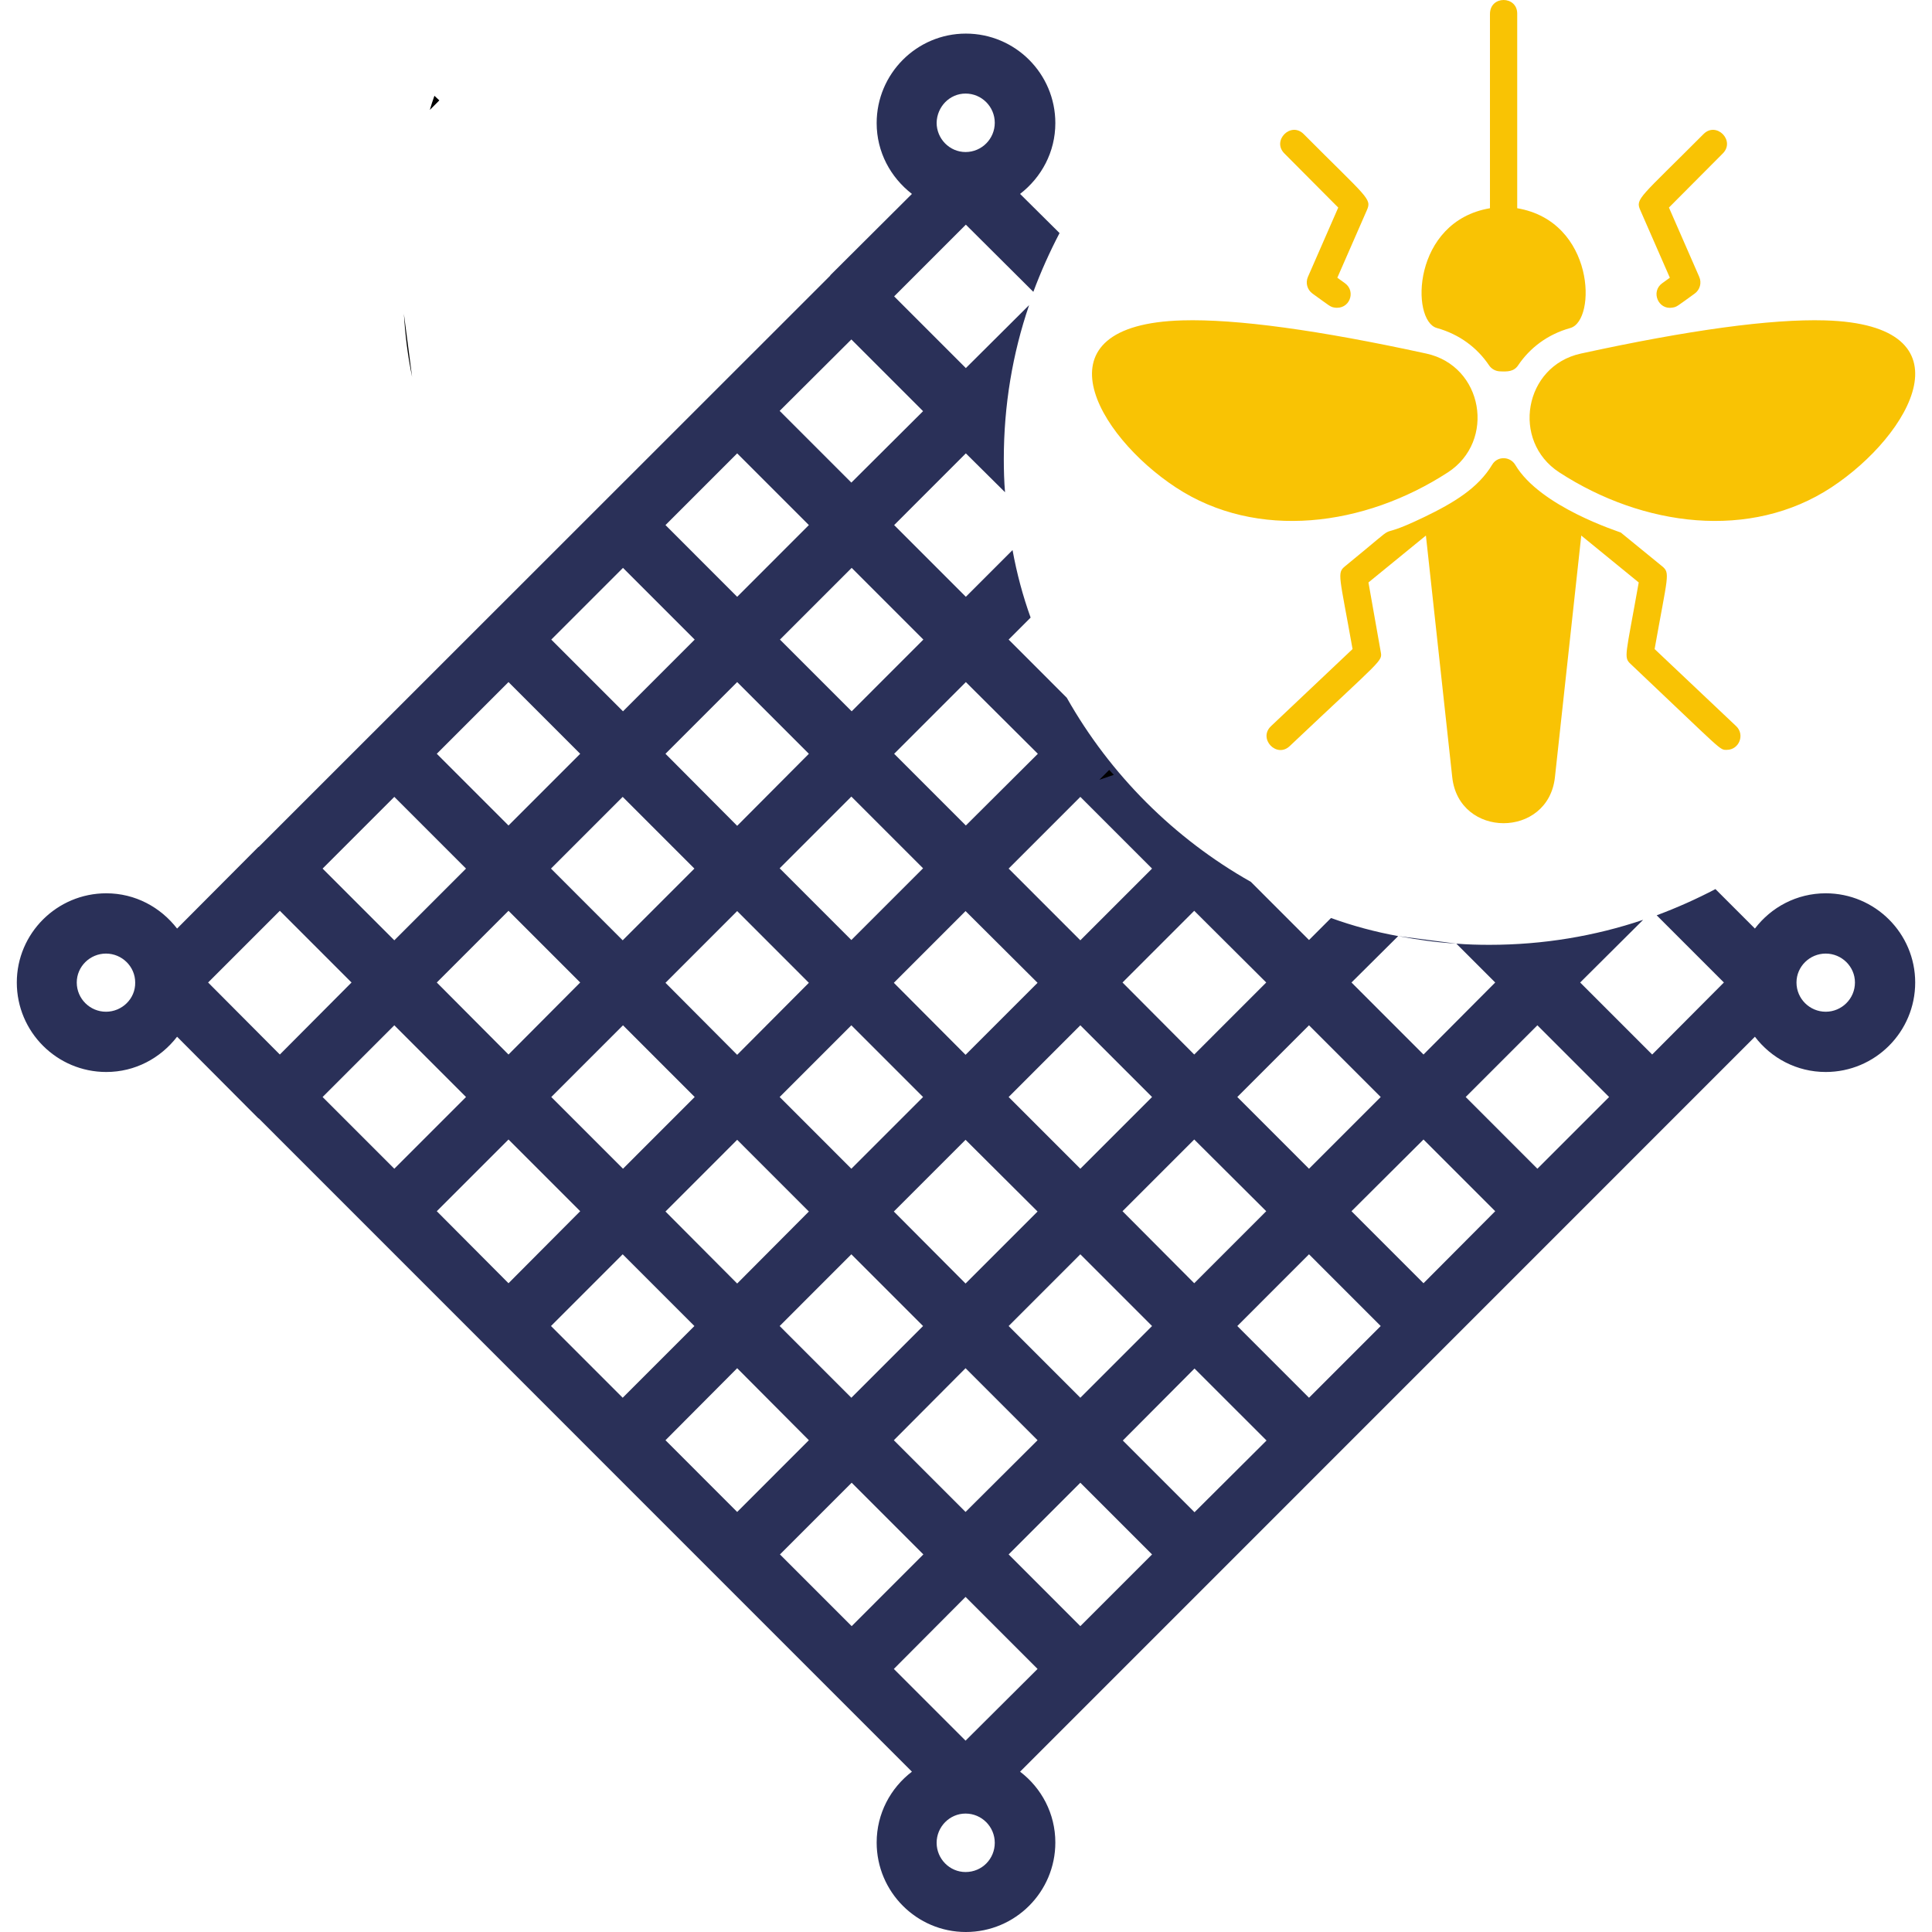
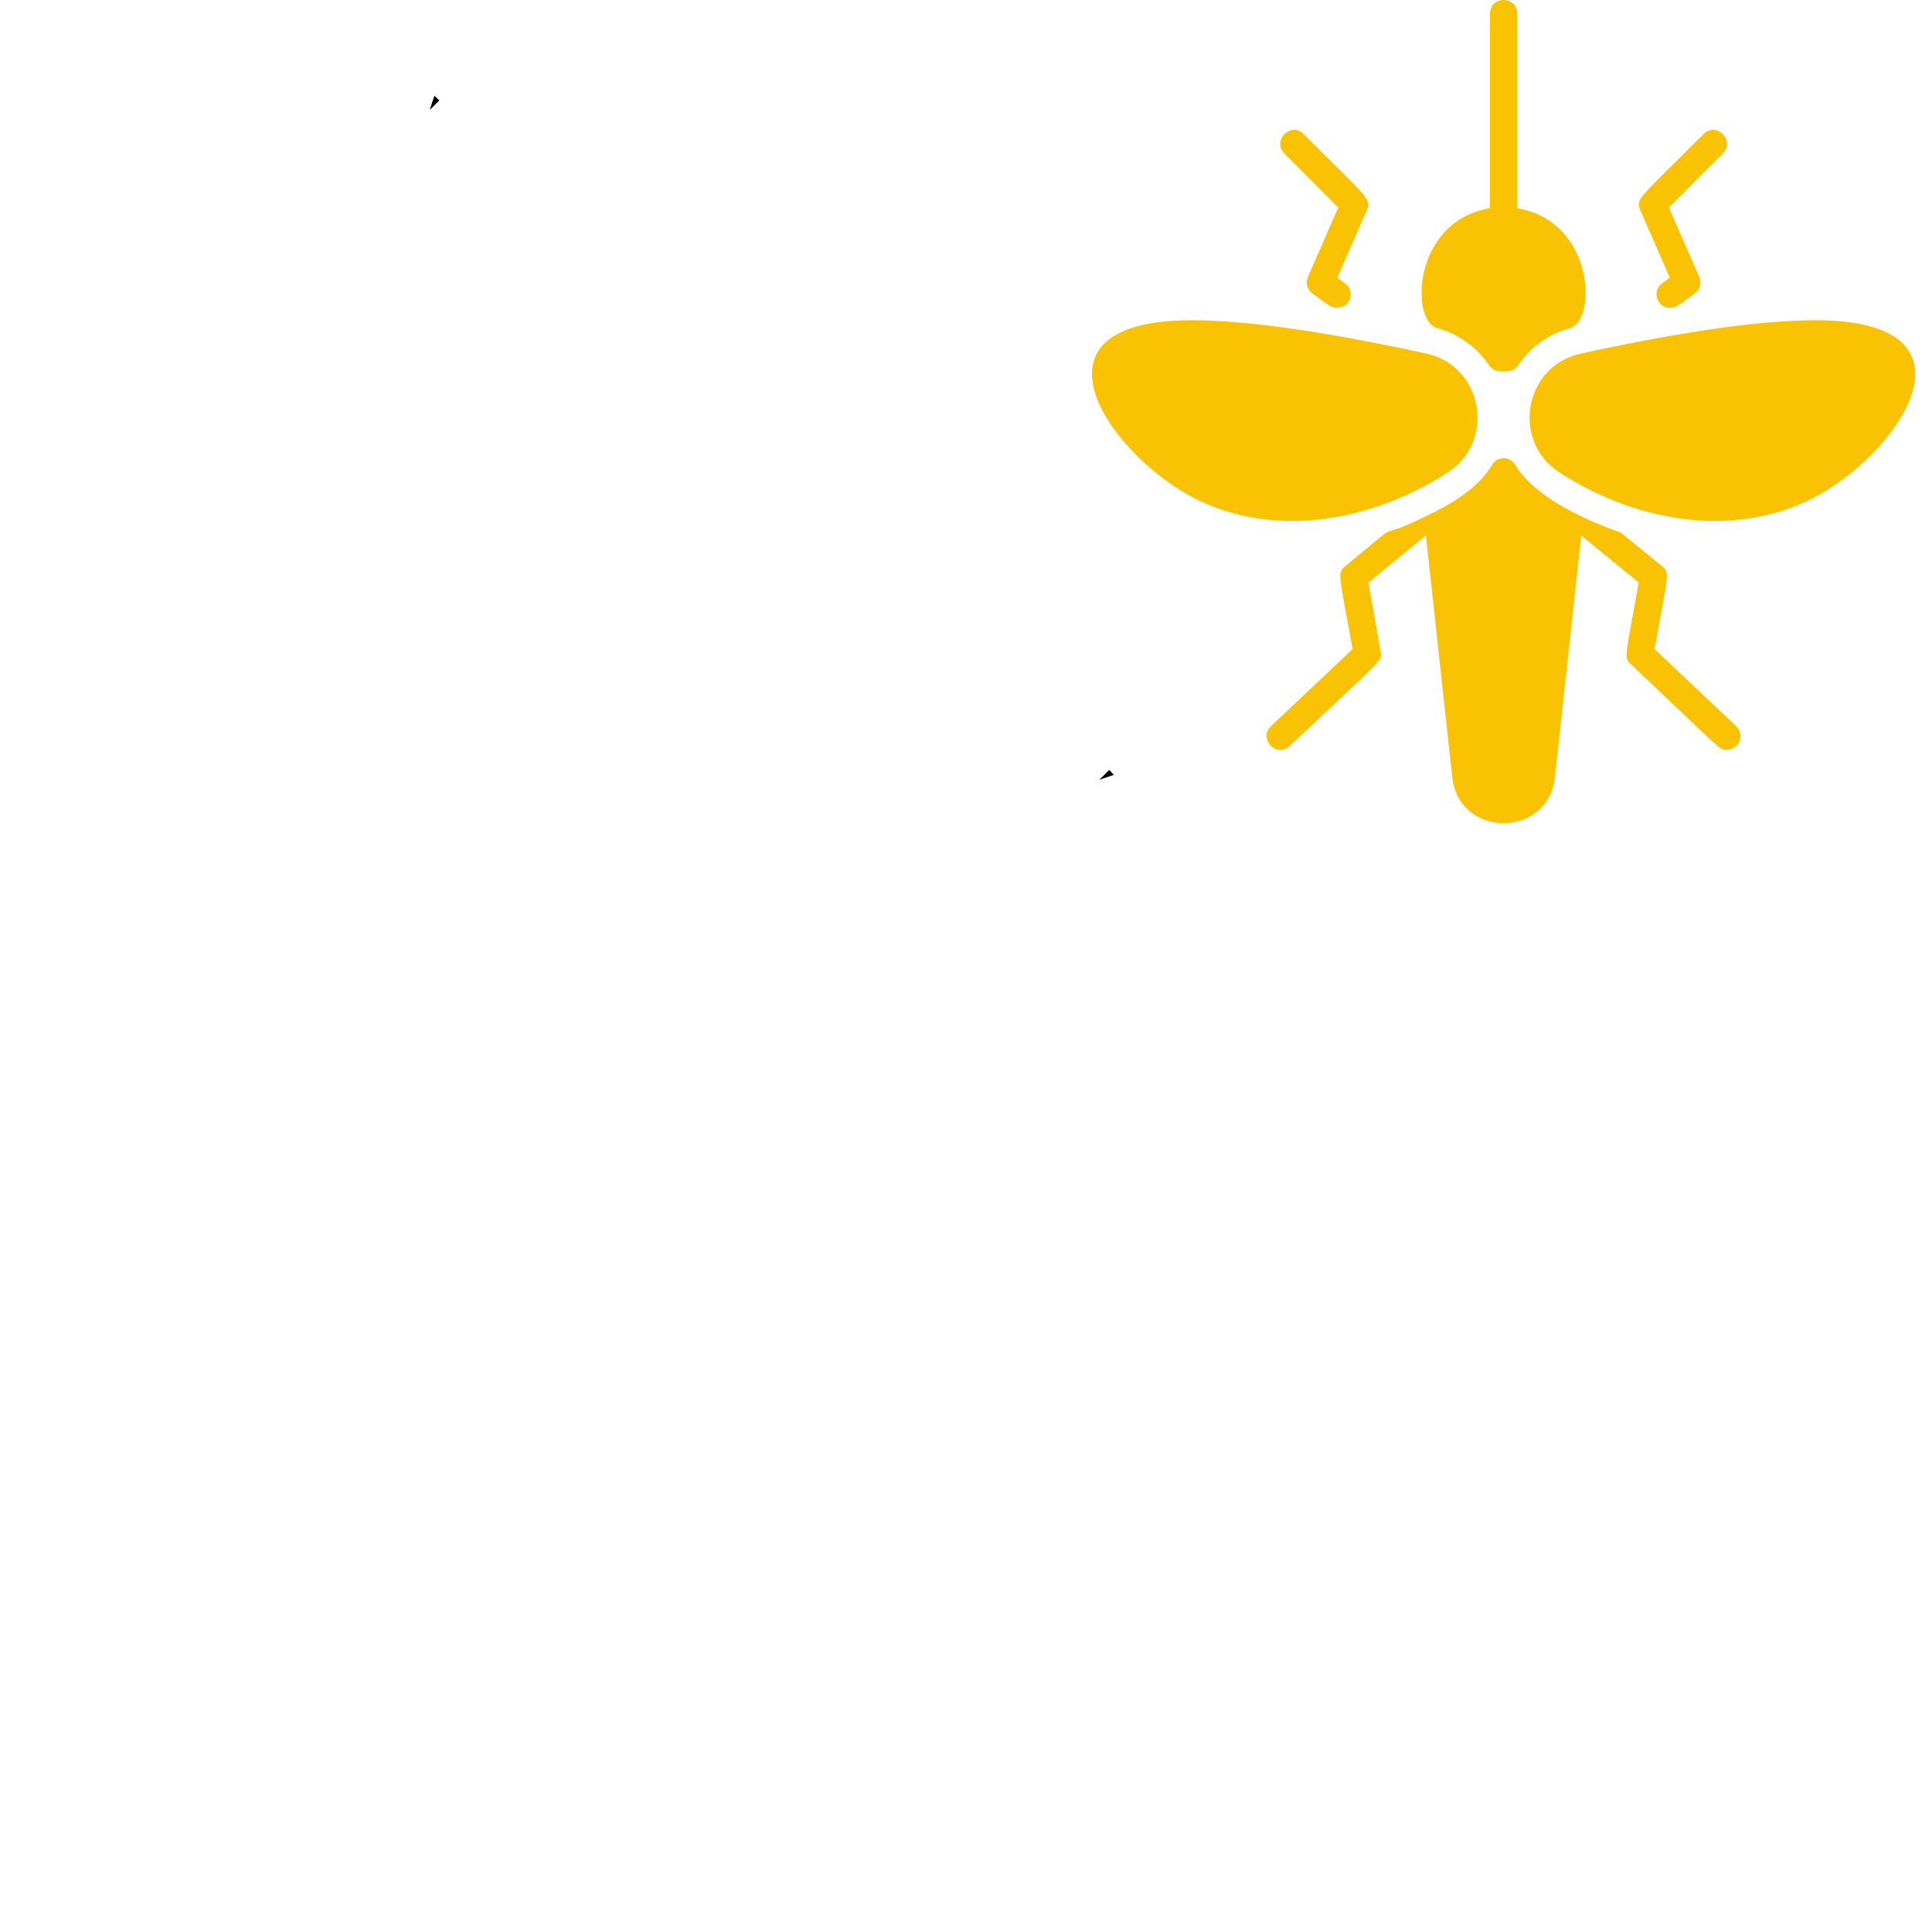
<svg xmlns="http://www.w3.org/2000/svg" width="100" height="100" viewBox="0 0 100 100" fill="none">
-   <path d="M94.499 46.237C93.002 46.237 91.676 46.955 90.834 48.062L88.791 46.019C87.809 46.534 86.795 46.986 85.75 47.376L89.228 50.854L85.516 54.582L81.789 50.854L85.049 47.61C82.554 48.452 79.871 48.904 77.096 48.904C76.519 48.904 75.942 48.889 75.38 48.842L77.392 50.854L73.68 54.582L69.953 50.854L72.37 48.452C73.353 48.639 74.351 48.78 75.38 48.842L72.37 48.452C71.17 48.234 70.016 47.922 68.893 47.516L67.754 48.655L64.745 45.645C60.768 43.399 57.462 40.092 55.216 36.115L52.207 33.105L53.345 31.966C52.94 30.843 52.628 29.673 52.409 28.472L49.992 30.89L46.281 27.178L49.992 23.466L52.02 25.478C51.973 24.916 51.957 24.339 51.957 23.762C51.957 20.986 52.409 18.303 53.267 15.792L49.992 19.052L46.281 15.34L49.992 11.628L53.485 15.106C53.875 14.061 54.328 13.047 54.842 12.064L52.799 10.037C53.907 9.179 54.624 7.869 54.624 6.371C54.624 3.814 52.55 1.739 49.992 1.739C47.45 1.739 45.376 3.814 45.376 6.371C45.376 7.869 46.094 9.179 47.201 10.037L42.975 14.248V14.264L13.392 43.835C13.392 43.835 13.392 43.835 13.376 43.835L9.166 48.062C8.308 46.955 6.998 46.237 5.501 46.237C2.944 46.237 0.87 48.312 0.87 50.854C0.87 53.412 2.944 55.486 5.501 55.486C6.998 55.486 8.308 54.769 9.166 53.661L13.376 57.888H13.392L42.975 87.476L47.201 91.702C46.094 92.545 45.376 93.87 45.376 95.368C45.376 97.926 47.45 100 49.992 100C52.55 100 54.624 97.926 54.624 95.368C54.624 93.87 53.907 92.545 52.799 91.702L90.834 53.661C91.676 54.769 93.002 55.486 94.499 55.486C97.056 55.486 99.13 53.412 99.13 50.854C99.13 48.312 97.056 46.237 94.499 46.237ZM49.977 4.843C50.819 4.843 51.489 5.529 51.489 6.356C51.489 7.182 50.819 7.869 49.977 7.869C49.15 7.869 48.48 7.182 48.48 6.356C48.495 5.529 49.15 4.843 49.977 4.843ZM5.486 52.367C4.659 52.367 3.973 51.696 3.973 50.854C3.973 50.027 4.659 49.357 5.486 49.357C6.312 49.357 6.998 50.027 6.998 50.854C7.014 51.696 6.312 52.367 5.486 52.367ZM71.466 56.781L67.754 60.493L64.043 56.781L67.754 53.069L71.466 56.781ZM44.066 53.069L47.778 56.781L44.066 60.493L40.355 56.781L44.066 53.069ZM38.156 54.597L34.445 50.87L38.156 47.157L41.867 50.87L38.156 54.597ZM49.977 58.996L53.704 62.708L49.977 66.435L46.265 62.708L49.977 58.996ZM52.207 56.781L55.918 53.069L59.63 56.781L55.918 60.493L52.207 56.781ZM49.977 54.597L46.265 50.87L49.977 47.157L53.704 50.87L49.977 54.597ZM44.066 48.655L40.355 44.943L44.066 41.231L47.778 44.943L44.066 48.655ZM38.156 42.744L34.445 39.016L38.156 35.304L41.867 39.016L38.156 42.744ZM35.942 44.958L32.23 48.67L28.519 44.958L32.23 41.246L35.942 44.958ZM30.031 50.854L26.32 54.582L22.608 50.854L26.32 47.142L30.031 50.854ZM32.246 53.069L35.957 56.781L32.246 60.493L28.534 56.781L32.246 53.069ZM38.156 58.996L41.867 62.708L38.156 66.435L34.445 62.708L38.156 58.996ZM44.066 64.922L47.778 68.635L44.066 72.347L40.355 68.635L44.066 64.922ZM49.977 70.818L53.704 74.546L49.977 78.258L46.265 74.546L49.977 70.818ZM52.207 68.635L55.918 64.922L59.63 68.635L55.918 72.347L52.207 68.635ZM58.101 62.692L61.813 58.98L65.54 62.692L61.813 66.42L58.101 62.692ZM65.54 50.854L61.813 54.582L58.101 50.854L61.813 47.142L65.54 50.854ZM55.918 41.246L59.63 44.958L55.918 48.67L52.207 44.958L55.918 41.246ZM53.719 39.016L49.992 42.728L46.281 39.016L49.992 35.304L53.719 39.016ZM47.793 33.105L44.082 36.817L40.37 33.105L44.082 29.393L47.793 33.105ZM44.066 17.57L47.778 21.282L44.066 24.979L40.355 21.267L44.066 17.57ZM38.156 23.466L41.867 27.178L38.156 30.89L34.445 27.178L38.156 23.466ZM32.246 29.393L35.957 33.105L32.246 36.817L28.534 33.105L32.246 29.393ZM26.32 35.304L30.031 39.016L26.32 42.728L22.608 39.016L26.32 35.304ZM20.41 41.246L24.121 44.958L20.41 48.67L16.698 44.958L20.41 41.246ZM10.772 50.854L14.484 47.142L18.195 50.854L14.484 54.582L10.772 50.854ZM16.698 56.781L20.41 53.069L24.121 56.781L20.41 60.493L16.698 56.781ZM22.608 62.692L26.32 58.98L30.031 62.692L26.32 66.42L22.608 62.692ZM28.519 68.635L32.23 64.922L35.942 68.635L32.23 72.347L28.519 68.635ZM34.445 74.546L38.156 70.818L41.867 74.546L38.156 78.258L34.445 74.546ZM40.37 80.457L44.082 76.745L47.793 80.457L44.082 84.169L40.37 80.457ZM49.977 96.896C49.15 96.896 48.48 96.21 48.48 95.383C48.48 94.557 49.15 93.87 49.977 93.87C50.819 93.87 51.489 94.557 51.489 95.383C51.489 96.21 50.834 96.896 49.977 96.896ZM49.977 90.096L46.265 86.384L49.977 82.656L53.704 86.384L49.977 90.096ZM55.918 84.169L52.207 80.457L55.918 76.745L59.63 80.457L55.918 84.169ZM61.828 78.273L58.117 74.561L61.828 70.834L65.556 74.561L61.828 78.273ZM67.754 72.347L64.043 68.635L67.754 64.922L71.466 68.635L67.754 72.347ZM73.68 66.42L69.953 62.692L73.68 58.98L77.392 62.692L73.68 66.42ZM79.575 60.493L75.864 56.781L79.575 53.069L83.287 56.781L79.575 60.493ZM94.499 52.367C93.672 52.367 92.986 51.696 92.986 50.854C92.986 50.027 93.672 49.357 94.499 49.357C95.325 49.357 96.012 50.027 96.012 50.854C96.012 51.696 95.325 52.367 94.499 52.367Z" fill="#2A3058" />
-   <path d="M20.905 16.244C20.973 17.348 21.109 18.453 21.33 19.507L20.905 16.244Z" fill="black" />
  <path d="M22.485 4.958C22.401 5.196 22.316 5.451 22.248 5.689L22.74 5.196L22.485 4.958Z" fill="black" />
  <path d="M57.413 39.851L56.903 40.361C57.158 40.276 57.396 40.191 57.651 40.106L57.413 39.851Z" fill="black" />
  <path d="M69.06 15.918C68.854 15.883 68.84 15.847 67.933 15.194C67.662 14.998 67.563 14.639 67.698 14.332L69.267 10.744L66.477 7.94C65.819 7.277 66.814 6.275 67.476 6.937C70.765 10.243 71.013 10.278 70.753 10.87L69.22 14.375L69.616 14.66C70.208 15.086 69.849 16.053 69.06 15.918ZM78.531 10.778V0.703C78.531 -0.227 77.12 -0.25 77.12 0.728V10.778C73.089 11.461 73.013 16.599 74.37 16.977C75.551 17.306 76.467 18.007 77.075 18.912C77.2 19.098 77.408 19.211 77.631 19.221C78.024 19.239 78.355 19.24 78.577 18.911C79.187 18.004 80.104 17.305 81.281 16.977C82.646 16.596 82.557 11.46 78.531 10.778ZM73.827 18.301C68.237 17.082 63.989 16.504 61.2 16.583C53.473 16.802 56.74 22.518 60.856 25.225C65.067 27.995 70.631 27.249 74.942 24.45C77.432 22.833 76.779 18.944 73.827 18.301ZM94.451 16.583C91.663 16.504 87.414 17.082 81.824 18.301C78.879 18.943 78.211 22.828 80.709 24.45C85.05 27.269 90.608 27.979 94.795 25.225C98.897 22.527 102.191 16.802 94.451 16.583ZM89.864 37.586L85.643 33.595C86.317 29.791 86.464 29.662 86.032 29.31L83.892 27.564C83.803 27.518 79.722 26.239 78.433 24.065C78.164 23.611 77.508 23.595 77.238 24.047C76.511 25.264 75.25 26.024 73.702 26.77C70.68 28.223 73.049 26.51 69.619 29.31C69.188 29.661 69.332 29.782 70.008 33.595L65.787 37.586C65.106 38.23 66.076 39.261 66.754 38.619C71.62 34.018 71.555 34.243 71.464 33.725L70.831 30.148L73.805 27.72L75.168 40.229C75.514 43.402 80.137 43.402 80.483 40.229L81.846 27.72L84.82 30.148C84.146 33.955 84.027 34.015 84.399 34.365C89.247 38.95 88.991 38.812 89.38 38.812C90.015 38.812 90.33 38.027 89.864 37.586ZM88.176 6.937C84.886 10.243 84.638 10.278 84.898 10.87L86.431 14.375L86.035 14.66C85.432 15.094 85.829 16.049 86.56 15.923C86.803 15.882 86.77 15.877 87.719 15.194C87.99 14.998 88.088 14.639 87.953 14.332L86.384 10.743L89.174 7.94C89.832 7.277 88.837 6.275 88.176 6.937Z" fill="#F9C304" />
</svg>